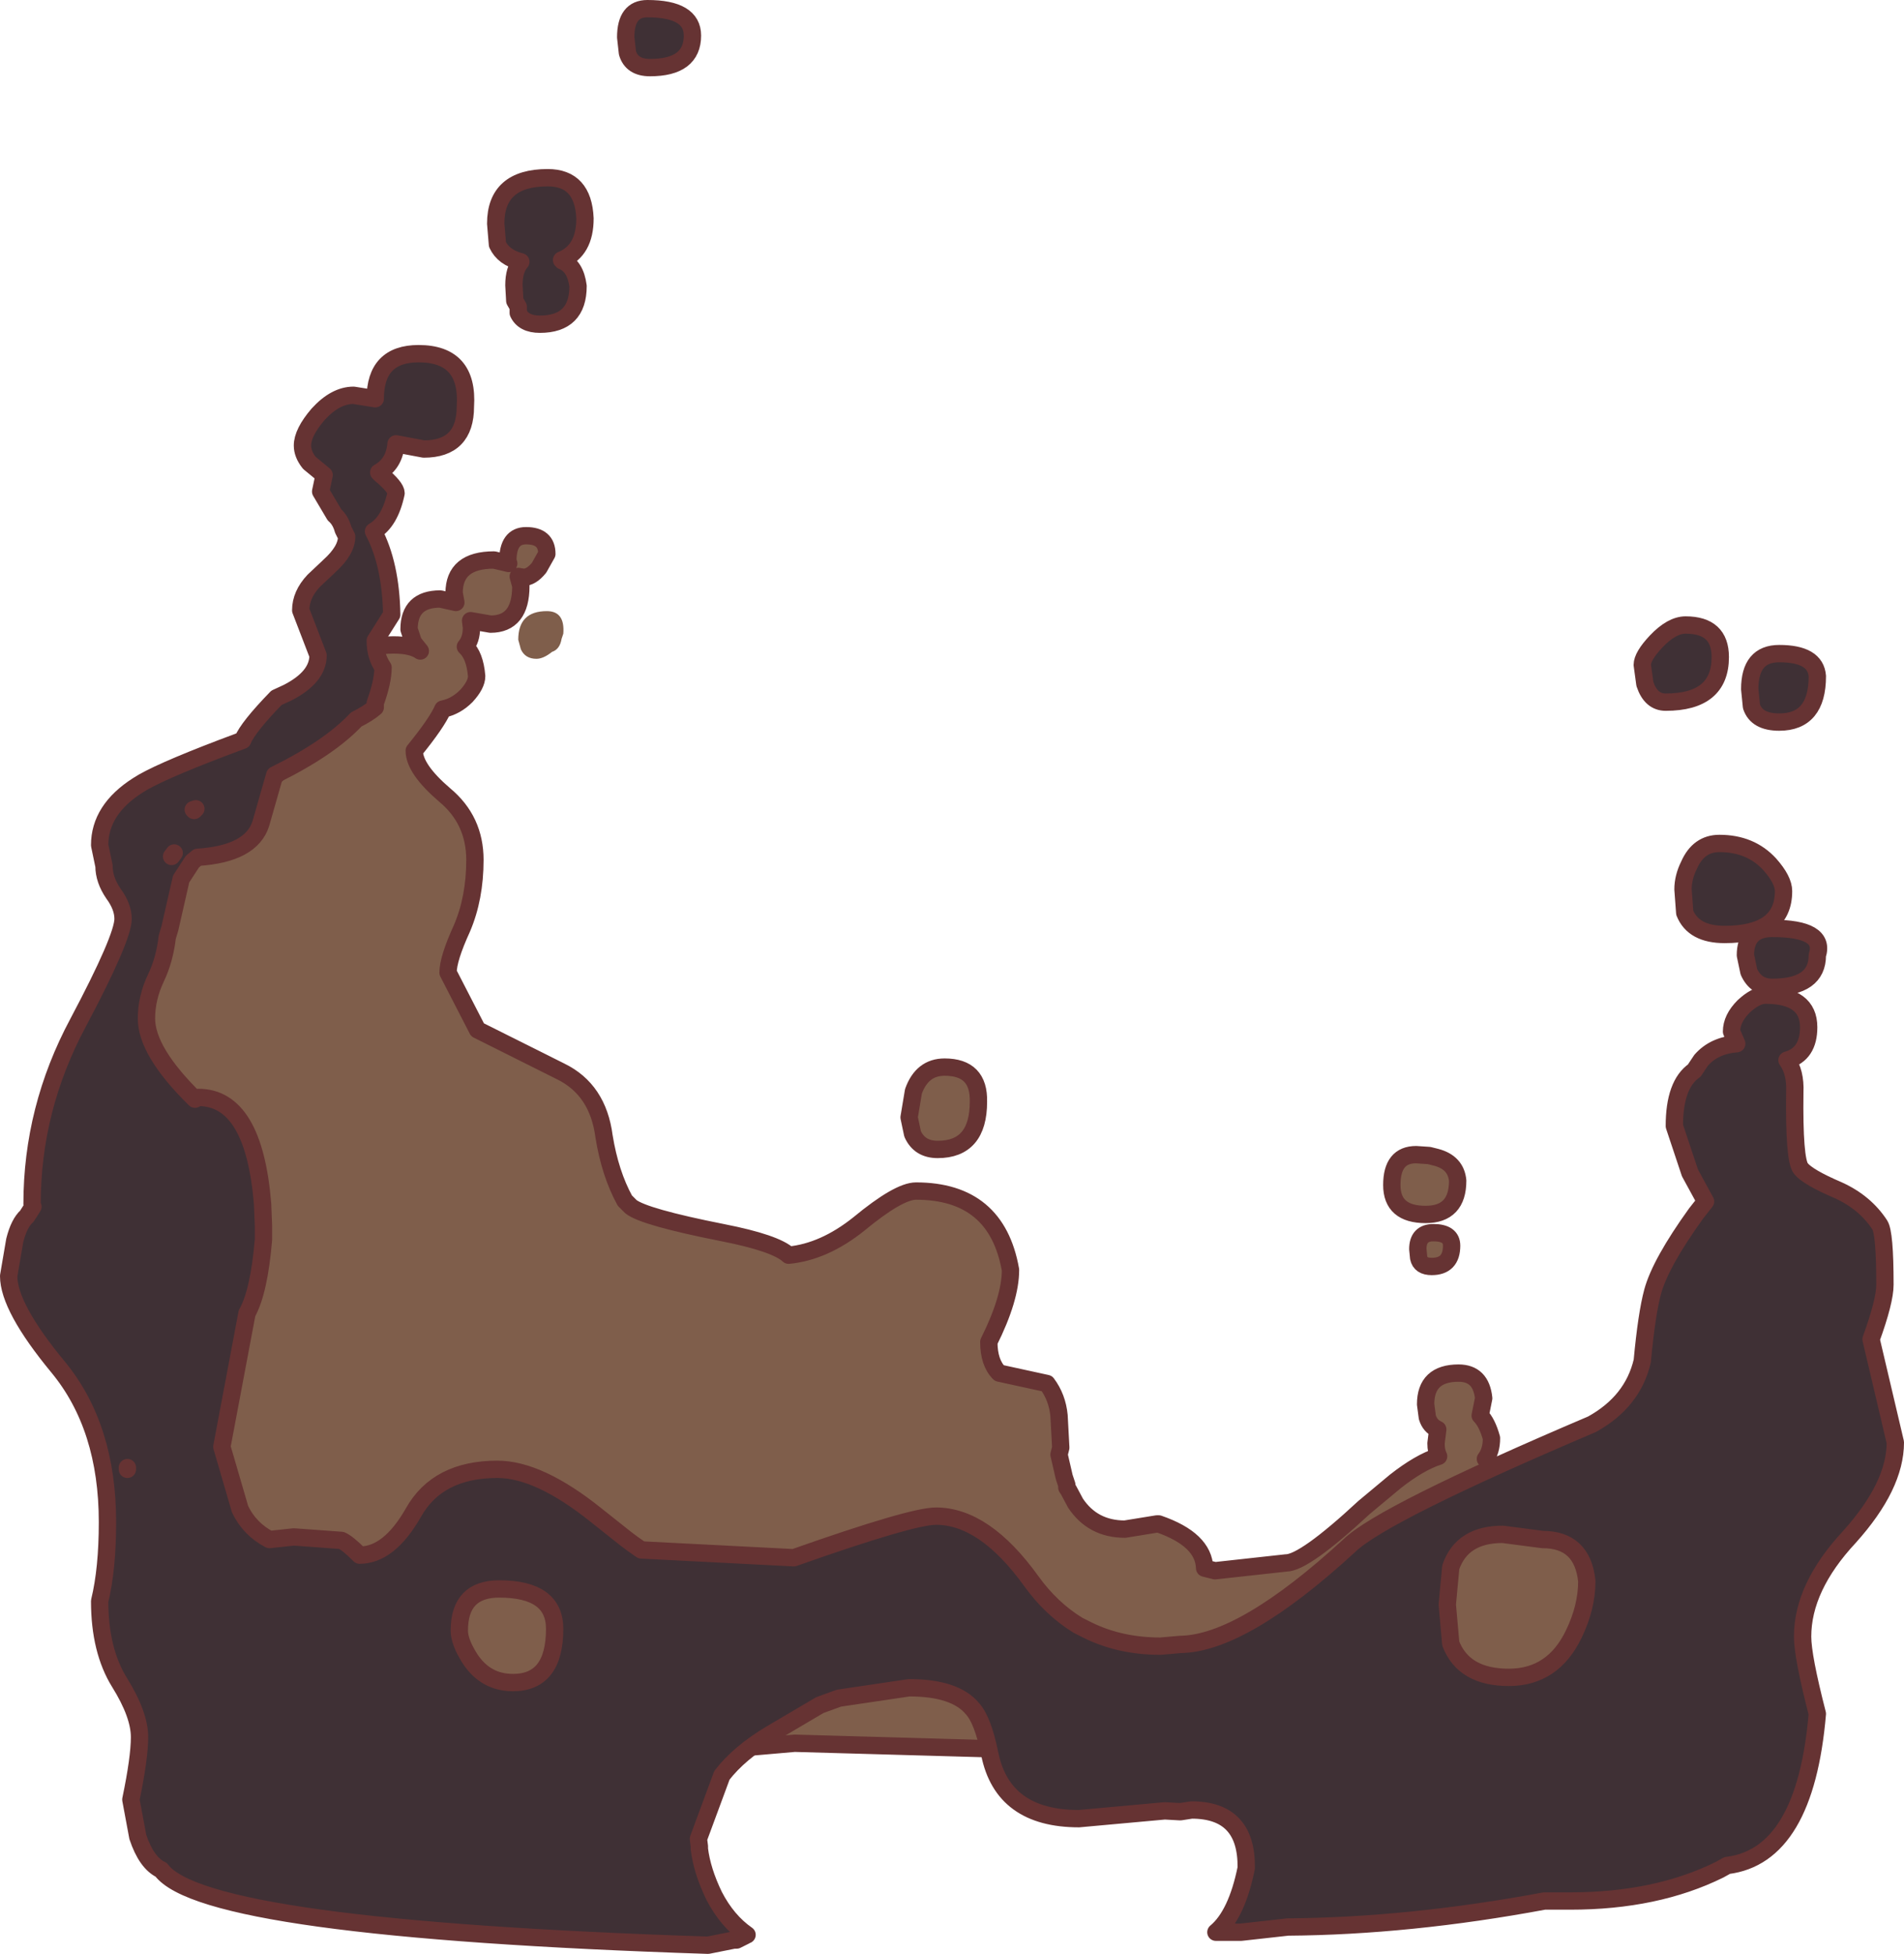
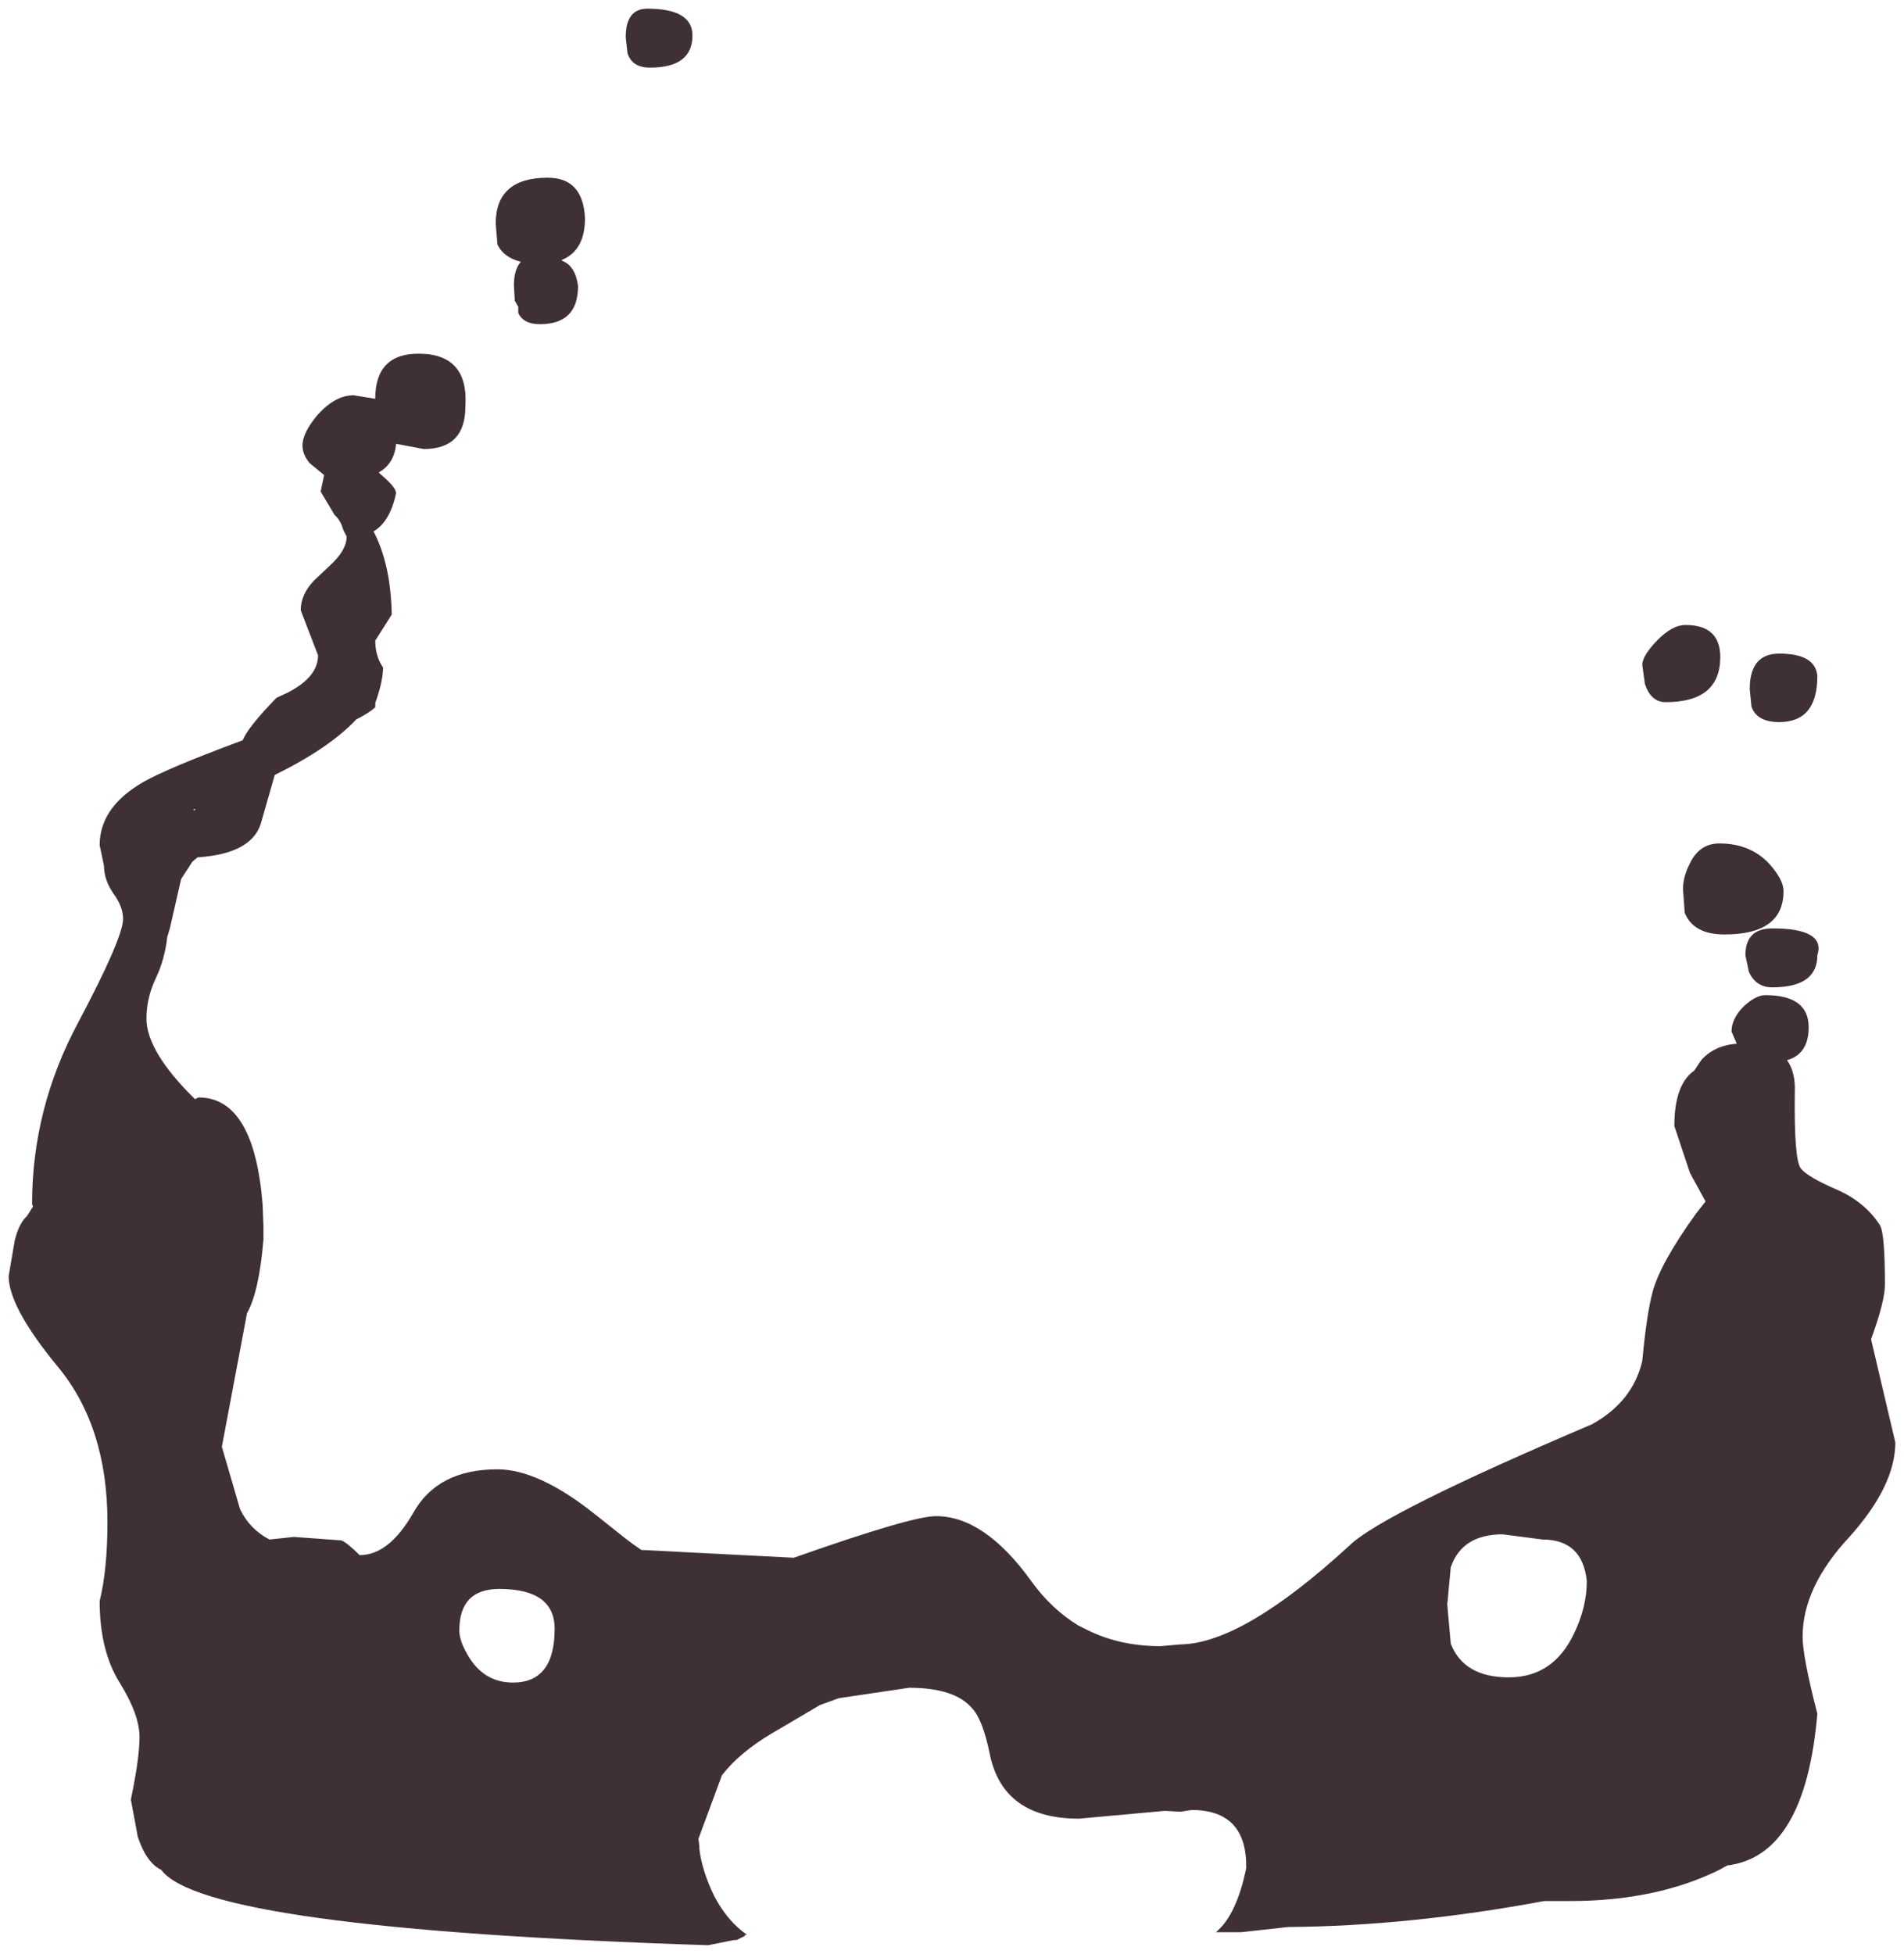
<svg xmlns="http://www.w3.org/2000/svg" height="112.7px" width="109.85px">
  <g transform="matrix(1.0, 0.0, 0.0, 1.0, 66.35, -12.6)">
-     <path d="M20.25 97.65 L20.45 98.1 20.4 98.35 21.15 98.6 21.45 98.75 Q22.25 99.25 22.25 100.3 L22.0 101.25 21.6 102.45 Q22.35 103.75 25.35 104.3 27.05 103.9 29.0 102.75 29.7 102.75 29.7 103.4 29.7 104.25 27.6 105.2 L25.7 105.95 25.4 106.0 25.6 106.1 25.7 106.1 27.45 105.75 Q28.8 105.75 28.8 106.8 28.8 107.55 26.35 108.2 23.85 108.85 23.85 110.1 L24.75 110.85 Q24.75 111.95 23.55 111.95 22.2 111.95 22.05 111.05 L21.9 109.8 Q20.35 109.15 19.35 110.55 L18.75 111.6 18.25 112.7 Q17.7 113.6 16.8 113.6 15.5 113.6 14.4 110.65 L13.5 107.65 Q13.5 106.7 15.3 103.5 17.45 99.75 19.35 99.75 L19.75 99.8 18.45 99.05 18.75 98.4 19.05 98.3 20.25 97.65 M20.25 100.4 L20.4 100.0 19.9 99.85 Q20.25 100.0 20.25 100.4" fill="#18717b" fill-rule="evenodd" stroke="none" />
-     <path d="M16.5 79.35 Q17.65 79.65 17.75 80.7 17.75 82.65 15.9 82.65 13.95 82.65 13.95 80.95 13.95 79.2 15.35 79.2 L16.1 79.25 16.5 79.35 M17.4 84.45 Q17.4 85.65 16.25 85.65 15.6 85.65 15.5 85.15 L15.45 84.65 Q15.45 83.7 16.35 83.7 17.4 83.7 17.4 84.45 M18.45 99.05 Q17.9 99.75 16.2 99.75 L15.6 100.0 14.9 100.75 14.25 101.8 Q14.25 102.5 8.65 105.25 L4.95 107.0 4.95 107.4 Q4.95 108.6 2.75 109.4 0.75 110.15 -1.65 110.15 -5.15 110.15 -5.55 109.6 -5.55 108.65 -6.1 107.7 -6.3 107.35 -8.1 106.5 -9.4 105.9 -8.7 105.0 L-11.6 104.75 Q-11.95 103.85 -12.25 103.55 L-14.2 102.3 -15.45 103.75 Q-16.7 104.85 -17.7 104.85 -18.35 104.85 -18.9 104.3 -19.4 105.2 -20.85 105.2 L-21.7 105.15 Q-24.1 108.35 -25.35 108.35 -27.7 108.35 -27.7 106.75 L-27.2 105.35 Q-27.8 105.95 -28.35 105.95 -28.9 105.95 -29.55 105.3 -30.05 105.9 -30.85 105.9 L-32.9 105.7 -33.3 107.1 Q-33.85 109.6 -36.15 110.25 -37.35 113.55 -38.85 113.55 L-41.25 113.3 Q-42.65 113.3 -42.9 112.1 L-42.85 110.7 Q-45.05 110.55 -45.35 107.9 -45.95 108.45 -46.6 108.45 -47.5 108.45 -48.2 107.3 -48.9 106.1 -49.95 106.1 -50.75 106.8 -51.25 106.8 -52.55 106.8 -53.05 103.55 L-53.1 102.2 Q-53.7 102.8 -54.45 102.8 -56.05 102.8 -56.4 99.35 L-56.4 95.85 Q-56.4 88.25 -55.0 80.15 -56.05 79.7 -56.1 78.9 L-55.95 77.4 Q-56.0 77.25 -56.4 77.25 -56.95 77.6 -57.5 77.6 -58.35 77.6 -58.65 76.95 L-58.8 76.25 Q-58.8 74.7 -57.65 69.1 -56.55 63.7 -56.25 63.3 -54.75 61.4 -50.25 57.15 -48.1 54.25 -46.2 52.8 L-46.3 52.1 Q-46.3 49.8 -43.65 49.8 -42.6 49.8 -42.1 50.15 L-42.5 49.65 -42.75 48.9 Q-42.75 47.15 -40.95 47.15 L-40.05 47.35 -40.15 46.8 Q-40.15 44.9 -37.85 44.9 L-37.0 45.1 -37.05 44.95 Q-37.05 43.5 -36.0 43.5 -34.8 43.5 -34.8 44.55 L-35.25 45.35 Q-35.7 45.9 -36.15 45.9 L-36.45 45.85 -36.3 46.4 Q-36.3 48.6 -38.05 48.6 L-39.2 48.4 -39.15 48.8 Q-39.15 49.5 -39.5 49.9 -38.95 50.4 -38.85 51.6 -38.85 52.1 -39.45 52.75 -40.05 53.35 -40.8 53.5 -41.15 54.3 -42.45 55.9 -42.45 56.95 -40.7 58.45 -38.95 59.9 -38.95 62.2 -38.95 64.4 -39.7 66.15 -40.5 67.9 -40.5 68.7 L-38.8 72.0 -34.0 74.4 Q-31.85 75.45 -31.5 78.15 -31.15 80.3 -30.3 81.85 L-29.95 82.2 Q-29.2 82.8 -24.65 83.7 -21.6 84.3 -20.85 85.0 -18.8 84.8 -16.8 83.2 -14.5 81.3 -13.5 81.3 -8.85 81.3 -8.05 85.85 -8.05 87.5 -9.3 90.0 -9.3 91.2 -8.7 91.8 L-5.95 92.4 Q-5.35 93.2 -5.25 94.25 L-5.15 96.1 -5.25 96.5 -4.95 97.8 -4.8 98.25 -4.8 98.4 -4.7 98.55 -4.3 99.3 Q-3.3 100.8 -1.45 100.8 L0.4 100.5 0.5 100.5 Q3.1 101.4 3.15 103.05 L3.75 103.2 7.85 102.75 Q8.9 102.75 12.35 99.55 L14.15 98.05 Q15.55 96.95 16.65 96.6 16.5 96.3 16.5 95.85 L16.6 95.05 Q16.15 94.85 16.0 94.35 L15.9 93.6 Q15.9 91.8 17.8 91.8 19.1 91.8 19.25 93.25 L19.05 94.25 Q19.45 94.65 19.7 95.55 19.7 96.3 19.35 96.75 19.75 96.95 20.1 97.4 L20.25 97.65 19.05 98.3 18.75 98.05 18.75 98.1 18.75 98.4 18.45 99.05 M1.2 113.0 Q1.2 114.0 -0.15 114.0 L-4.55 113.6 -20.5 113.15 -27.4 113.75 Q-28.8 113.75 -28.8 112.9 L-28.6 112.45 -28.65 112.3 -29.05 112.0 -29.35 111.45 Q-29.35 110.35 -23.4 110.05 L-13.9 109.35 Q-9.75 109.35 -8.25 109.95 L-0.25 110.6 Q2.15 110.9 2.15 111.95 2.15 112.6 1.2 112.85 L1.2 113.0 M-33.95 49.45 Q-34.05 50.05 -34.5 50.2 -35.0 50.6 -35.4 50.6 -36.05 50.6 -36.3 50.05 L-36.45 49.5 Q-36.45 47.85 -34.8 47.85 -33.75 47.85 -33.85 49.15 L-33.95 49.45 M-13.9 77.05 L-13.65 75.55 Q-13.15 74.15 -11.85 74.15 -9.85 74.15 -9.9 76.15 -9.9 78.9 -12.25 78.9 -13.3 78.9 -13.7 78.0 L-13.9 77.05 M-42.25 103.5 L-42.3 104.25 -42.3 104.55 -42.05 103.6 -42.25 103.5" fill="#7f5e4b" fill-rule="evenodd" stroke="none" />
-     <path d="M16.5 79.35 Q17.65 79.65 17.75 80.7 17.75 82.65 15.9 82.65 13.95 82.65 13.95 80.95 13.95 79.2 15.35 79.2 L16.1 79.25 16.5 79.35 M17.4 84.45 Q17.4 85.65 16.25 85.65 15.6 85.65 15.5 85.15 L15.45 84.65 Q15.45 83.7 16.35 83.7 17.4 83.7 17.4 84.45 M18.45 99.05 Q17.9 99.75 16.2 99.75 L15.6 100.0 14.9 100.75 14.25 101.8 Q14.25 102.5 8.65 105.25 L4.95 107.0 4.95 107.4 Q4.95 108.6 2.75 109.4 0.75 110.15 -1.65 110.15 -5.15 110.15 -5.55 109.6 -5.55 108.65 -6.1 107.7 -6.3 107.35 -8.1 106.5 -9.4 105.9 -8.7 105.0 L-11.6 104.75 Q-11.95 103.85 -12.25 103.55 L-14.2 102.3 -15.45 103.75 Q-16.7 104.85 -17.7 104.85 -18.35 104.85 -18.9 104.3 -19.4 105.2 -20.85 105.2 L-21.7 105.15 Q-24.1 108.35 -25.35 108.35 -27.7 108.35 -27.7 106.75 L-27.2 105.35 Q-27.8 105.95 -28.35 105.95 -28.9 105.95 -29.55 105.3 -30.05 105.9 -30.85 105.9 L-32.9 105.7 -33.3 107.1 Q-33.85 109.6 -36.15 110.25 -37.35 113.55 -38.85 113.55 L-41.25 113.3 Q-42.65 113.3 -42.9 112.1 L-42.85 110.7 Q-45.05 110.55 -45.35 107.9 -45.95 108.45 -46.6 108.45 -47.5 108.45 -48.2 107.3 -48.9 106.1 -49.95 106.1 -50.75 106.8 -51.25 106.8 -52.55 106.8 -53.05 103.55 L-53.1 102.2 Q-53.7 102.8 -54.45 102.8 -56.05 102.8 -56.4 99.35 L-56.4 95.85 Q-56.4 88.25 -55.0 80.15 -56.05 79.7 -56.1 78.9 L-55.95 77.4 Q-56.0 77.25 -56.4 77.25 -56.95 77.6 -57.5 77.6 -58.35 77.6 -58.65 76.95 L-58.8 76.25 Q-58.8 74.7 -57.65 69.1 -56.55 63.7 -56.25 63.3 -54.75 61.4 -50.25 57.15 -48.1 54.25 -46.2 52.8 L-46.3 52.1 Q-46.3 49.8 -43.65 49.8 -42.6 49.8 -42.1 50.15 L-42.5 49.65 -42.75 48.9 Q-42.75 47.15 -40.95 47.15 L-40.05 47.35 -40.15 46.8 Q-40.15 44.9 -37.85 44.9 L-37.0 45.1 -37.05 44.95 Q-37.05 43.5 -36.0 43.5 -34.8 43.5 -34.8 44.55 L-35.25 45.35 Q-35.7 45.9 -36.15 45.9 L-36.45 45.85 -36.3 46.4 Q-36.3 48.6 -38.05 48.6 L-39.2 48.4 -39.15 48.8 Q-39.15 49.5 -39.5 49.9 -38.95 50.4 -38.85 51.6 -38.85 52.1 -39.45 52.75 -40.05 53.35 -40.8 53.5 -41.15 54.3 -42.45 55.9 -42.45 56.95 -40.7 58.45 -38.95 59.9 -38.95 62.2 -38.95 64.4 -39.7 66.15 -40.5 67.9 -40.5 68.7 L-38.8 72.0 -34.0 74.4 Q-31.85 75.45 -31.5 78.15 -31.15 80.3 -30.3 81.85 L-29.95 82.2 Q-29.2 82.8 -24.65 83.7 -21.6 84.3 -20.85 85.0 -18.8 84.8 -16.8 83.2 -14.5 81.3 -13.5 81.3 -8.85 81.3 -8.05 85.85 -8.05 87.5 -9.3 90.0 -9.3 91.2 -8.7 91.8 L-5.95 92.4 Q-5.35 93.2 -5.25 94.25 L-5.15 96.1 -5.25 96.5 -4.95 97.8 -4.8 98.25 -4.8 98.4 -4.7 98.55 -4.3 99.3 Q-3.3 100.8 -1.45 100.8 L0.4 100.5 0.5 100.5 Q3.1 101.4 3.15 103.05 L3.75 103.2 7.85 102.75 Q8.9 102.75 12.35 99.55 L14.15 98.05 Q15.55 96.95 16.65 96.6 16.5 96.3 16.5 95.85 L16.6 95.05 Q16.15 94.85 16.0 94.35 L15.9 93.6 Q15.9 91.8 17.8 91.8 19.1 91.8 19.25 93.25 L19.05 94.25 Q19.45 94.65 19.7 95.55 19.7 96.3 19.35 96.75 19.75 96.95 20.1 97.4 L20.25 97.65 20.45 98.1 20.4 98.35 21.15 98.6 21.45 98.75 Q22.25 99.25 22.25 100.3 L22.0 101.25 21.6 102.45 Q22.35 103.75 25.35 104.3 27.05 103.9 29.0 102.75 29.7 102.75 29.7 103.4 29.7 104.25 27.6 105.2 L25.7 105.95 25.4 106.0 25.6 106.1 25.7 106.1 27.45 105.75 Q28.8 105.75 28.8 106.8 28.8 107.55 26.35 108.2 23.85 108.85 23.85 110.1 L24.75 110.85 Q24.75 111.95 23.55 111.95 22.2 111.95 22.05 111.05 L21.9 109.8 Q20.35 109.15 19.35 110.55 L18.75 111.6 18.25 112.7 Q17.7 113.6 16.8 113.6 15.5 113.6 14.4 110.65 L13.5 107.65 Q13.5 106.7 15.3 103.5 17.45 99.75 19.35 99.75 L19.75 99.8 18.45 99.05 18.75 98.4 18.75 98.1 18.75 98.05 19.05 98.3 20.25 97.65 M19.05 98.3 L18.75 98.4 M20.25 100.4 L20.4 100.0 19.9 99.85 Q20.25 100.0 20.25 100.4 M1.2 113.0 Q1.2 114.0 -0.15 114.0 L-4.55 113.6 -20.5 113.15 -27.4 113.75 Q-28.8 113.75 -28.8 112.9 L-28.6 112.45 -28.65 112.3 -29.05 112.0 -29.35 111.45 Q-29.35 110.35 -23.4 110.05 L-13.9 109.35 Q-9.75 109.35 -8.25 109.95 L-0.25 110.6 Q2.15 110.9 2.15 111.95 2.15 112.6 1.2 112.85 L1.2 113.0 M-13.9 77.05 L-13.65 75.55 Q-13.15 74.15 -11.85 74.15 -9.85 74.15 -9.9 76.15 -9.9 78.9 -12.25 78.9 -13.3 78.9 -13.7 78.0 L-13.9 77.05 M-42.25 103.5 L-42.3 104.25 -42.3 104.55 -42.05 103.6 -42.25 103.5" fill="none" stroke="#663333" stroke-linecap="round" stroke-linejoin="round" stroke-width="1.0" />
    <path d="M38.5 51.6 Q38.5 54.25 36.3 54.25 35.0 54.25 34.7 53.35 L34.6 52.35 Q34.6 50.3 36.3 50.3 38.4 50.3 38.5 51.6 M29.2 49.6 Q30.1 48.65 30.9 48.65 32.9 48.65 32.9 50.5 32.9 53.1 29.75 53.1 28.9 53.1 28.55 52.05 L28.4 50.95 Q28.4 50.45 29.2 49.6 M38.5 67.7 Q38.5 69.55 35.9 69.55 34.95 69.55 34.55 68.65 L34.35 67.7 Q34.35 66.15 35.9 66.15 39.0 66.15 38.5 67.7 M36.55 64.0 Q36.55 66.5 33.15 66.5 31.35 66.5 30.85 65.25 L30.75 63.9 Q30.75 63.2 31.1 62.5 31.65 61.25 32.85 61.25 34.65 61.25 35.75 62.45 36.55 63.35 36.55 64.0 M33.85 72.8 L33.55 72.1 Q33.55 71.35 34.25 70.65 34.95 70.0 35.5 70.0 38.0 70.0 38.0 71.85 38.0 73.4 36.75 73.75 37.25 74.45 37.2 75.6 37.15 79.5 37.55 80.0 37.95 80.5 39.7 81.25 41.25 81.95 42.1 83.25 42.4 83.7 42.4 86.7 42.4 87.65 41.6 89.85 L43.0 95.8 Q43.0 98.3 40.35 101.25 37.65 104.15 37.65 107.0 37.65 108.15 38.5 111.45 37.8 119.65 33.3 120.2 L32.85 120.45 Q29.2 122.25 24.25 122.25 L22.75 122.25 Q14.95 123.7 7.95 123.75 L5.25 124.05 5.1 124.05 4.6 124.05 4.35 124.05 3.8 124.05 Q5.0 123.05 5.55 120.35 5.6 117.0 2.4 117.0 L1.75 117.1 0.85 117.05 -4.1 117.5 Q-8.5 117.5 -9.25 113.75 -9.65 111.8 -10.25 111.15 -11.25 109.95 -13.9 109.95 L-17.95 110.55 -19.05 110.95 -21.85 112.6 Q-23.7 113.7 -24.7 115.0 L-26.05 118.65 -26.05 118.7 -26.0 119.1 -26.0 119.25 Q-25.85 120.5 -25.15 121.95 -24.4 123.4 -23.25 124.2 L-23.4 124.2 -23.35 124.25 -23.85 124.5 -24.0 124.5 -25.5 124.8 Q-54.55 123.85 -57.05 120.45 -57.9 120.05 -58.4 118.55 L-58.8 116.4 Q-58.3 114.0 -58.3 112.8 -58.3 111.5 -59.45 109.65 -60.6 107.8 -60.6 104.95 -60.15 103.1 -60.15 100.4 -60.15 94.9 -63.0 91.45 -65.85 88.0 -65.85 86.2 L-65.5 84.15 Q-65.25 83.15 -64.8 82.75 L-64.45 82.2 -64.5 82.05 Q-64.5 76.55 -61.85 71.6 -59.25 66.7 -59.25 65.6 -59.25 64.9 -59.8 64.15 -60.35 63.35 -60.35 62.55 L-60.6 61.35 Q-60.6 59.3 -58.4 57.9 -57.35 57.2 -53.55 55.75 L-52.35 55.3 Q-52.05 54.55 -50.4 52.85 L-49.75 52.55 Q-48.0 51.65 -48.0 50.4 L-49.0 47.8 Q-49.0 46.9 -48.25 46.1 L-47.4 45.3 -47.35 45.25 Q-46.35 44.35 -46.35 43.55 L-46.55 43.15 Q-46.7 42.6 -47.05 42.3 L-47.85 40.95 -47.65 40.0 -48.5 39.3 Q-48.9 38.8 -48.9 38.3 -48.9 37.55 -48.0 36.5 -47.0 35.4 -45.95 35.4 L-44.7 35.6 Q-44.7 33.0 -42.2 33.0 -39.3 33.0 -39.5 36.05 -39.5 38.5 -41.9 38.5 L-43.5 38.2 Q-43.6 39.35 -44.5 39.85 L-44.4 39.95 Q-43.5 40.7 -43.5 41.05 -43.85 42.7 -44.8 43.25 -43.8 45.15 -43.75 48.05 L-44.7 49.55 Q-44.7 50.45 -44.25 51.1 -44.25 51.9 -44.7 53.15 L-44.7 53.4 Q-45.1 53.75 -45.8 54.1 -47.35 55.75 -50.5 57.3 L-51.3 60.1 Q-51.85 61.85 -54.95 62.05 L-55.25 62.3 -55.9 63.3 -56.55 66.15 -56.7 66.65 Q-56.85 67.95 -57.35 69.0 -57.9 70.15 -57.9 71.35 -57.9 73.25 -55.1 76.0 L-54.9 75.9 Q-51.7 75.9 -51.2 82.05 L-51.15 83.3 -51.15 83.4 -51.15 84.1 Q-51.4 87.1 -52.1 88.35 L-53.55 96.05 -52.5 99.65 Q-51.95 100.8 -50.8 101.4 L-49.4 101.25 -46.65 101.45 Q-46.3 101.6 -45.6 102.3 -43.9 102.3 -42.5 99.85 -41.1 97.35 -37.65 97.35 -35.25 97.35 -31.95 100.0 L-30.25 101.35 -29.85 101.65 -29.35 102.0 -20.55 102.45 Q-13.75 100.05 -12.35 100.05 -9.55 100.05 -6.85 103.8 -5.7 105.4 -4.15 106.35 L-3.55 106.65 Q-1.7 107.55 0.6 107.55 L1.75 107.45 Q5.35 107.4 11.5 101.75 13.4 99.9 25.5 94.75 27.85 93.45 28.4 91.1 28.65 88.4 29.0 87.1 29.45 85.45 31.5 82.6 L32.05 81.9 31.15 80.25 30.25 77.55 Q30.25 75.15 31.4 74.35 L31.8 73.75 Q32.55 72.9 33.85 72.8 M20.7 109.35 Q23.25 109.35 24.45 106.85 25.2 105.3 25.2 103.8 24.95 101.4 22.65 101.4 L20.35 101.1 Q18.0 101.1 17.35 103.0 L17.15 105.15 17.35 107.4 Q18.1 109.35 20.7 109.35 M-29.0 13.1 Q-26.4 13.1 -26.4 14.65 -26.4 16.5 -28.85 16.5 -29.9 16.5 -30.15 15.65 L-30.25 14.75 Q-30.25 13.1 -29.0 13.1 M-33.0 29.1 Q-33.0 31.3 -35.2 31.3 -36.15 31.3 -36.45 30.65 L-36.45 30.3 -36.65 29.95 -36.7 29.05 Q-36.7 28.15 -36.3 27.7 -37.3 27.45 -37.65 26.7 L-37.75 25.5 Q-37.75 22.85 -34.75 22.85 -32.7 22.85 -32.6 25.2 -32.6 27.05 -33.95 27.6 L-33.9 27.65 Q-33.15 27.95 -33.0 29.1 M-55.2 59.3 L-55.15 59.35 -55.05 59.25 -55.2 59.3 M-56.3 61.8 L-56.45 62.0 -56.3 61.8 M-39.25 108.25 Q-38.35 109.65 -36.75 109.65 -34.35 109.65 -34.35 106.55 -34.35 104.25 -37.55 104.25 -39.85 104.25 -39.85 106.65 -39.85 107.3 -39.25 108.25 M-59.0 97.25 L-59.0 97.35 -59.0 97.25" fill="#3f3035" fill-rule="evenodd" stroke="none" />
-     <path d="M20.7 109.35 Q18.1 109.35 17.35 107.4 L17.15 105.15 17.35 103.0 Q18.0 101.1 20.35 101.1 L22.65 101.4 Q24.95 101.4 25.2 103.8 25.2 105.3 24.45 106.85 23.25 109.35 20.7 109.35" fill="#7f5e4b" fill-rule="evenodd" stroke="none" />
-     <path d="M38.5 51.6 Q38.5 54.25 36.3 54.25 35.0 54.25 34.7 53.35 L34.6 52.35 Q34.6 50.3 36.3 50.3 38.4 50.3 38.5 51.6 M29.2 49.6 Q30.1 48.65 30.9 48.65 32.9 48.65 32.9 50.5 32.9 53.1 29.75 53.1 28.9 53.1 28.55 52.05 L28.4 50.95 Q28.4 50.45 29.2 49.6 M38.5 67.7 Q38.5 69.55 35.9 69.55 34.95 69.55 34.55 68.65 L34.35 67.7 Q34.35 66.15 35.9 66.15 39.0 66.15 38.5 67.7 M36.55 64.0 Q36.55 66.5 33.15 66.5 31.35 66.5 30.85 65.25 L30.75 63.9 Q30.75 63.2 31.1 62.5 31.65 61.25 32.85 61.25 34.65 61.25 35.75 62.45 36.55 63.35 36.55 64.0 M33.85 72.8 L33.55 72.1 Q33.55 71.35 34.25 70.65 34.95 70.0 35.5 70.0 38.0 70.0 38.0 71.85 38.0 73.4 36.75 73.75 37.25 74.45 37.2 75.6 37.15 79.5 37.55 80.0 37.95 80.5 39.7 81.25 41.25 81.95 42.1 83.25 42.4 83.7 42.4 86.7 42.4 87.65 41.6 89.85 L43.0 95.8 Q43.0 98.3 40.35 101.25 37.65 104.15 37.65 107.0 37.65 108.15 38.5 111.45 37.8 119.65 33.3 120.2 L32.85 120.45 Q29.2 122.25 24.25 122.25 L22.75 122.25 Q14.95 123.7 7.95 123.75 L5.25 124.05 5.1 124.05 4.6 124.05 4.35 124.05 3.8 124.05 Q5.0 123.05 5.55 120.35 5.6 117.0 2.4 117.0 L1.75 117.1 0.85 117.05 -4.1 117.5 Q-8.5 117.5 -9.25 113.75 -9.65 111.8 -10.25 111.15 -11.25 109.95 -13.9 109.95 L-17.95 110.55 -19.05 110.95 -21.85 112.6 Q-23.7 113.7 -24.7 115.0 L-26.05 118.65 -26.05 118.7 -26.0 119.1 -26.0 119.25 Q-25.85 120.5 -25.15 121.95 -24.4 123.4 -23.25 124.2 L-23.4 124.2 -23.35 124.25 -23.85 124.5 -24.0 124.5 -25.5 124.8 Q-54.55 123.85 -57.05 120.45 -57.9 120.05 -58.4 118.55 L-58.8 116.4 Q-58.3 114.0 -58.3 112.8 -58.3 111.5 -59.45 109.65 -60.6 107.8 -60.6 104.95 -60.15 103.1 -60.15 100.4 -60.15 94.9 -63.0 91.45 -65.85 88.0 -65.85 86.2 L-65.5 84.15 Q-65.25 83.15 -64.8 82.75 L-64.45 82.2 -64.5 82.05 Q-64.5 76.55 -61.85 71.6 -59.25 66.7 -59.25 65.6 -59.25 64.9 -59.8 64.15 -60.35 63.35 -60.35 62.55 L-60.6 61.35 Q-60.6 59.3 -58.4 57.9 -57.35 57.2 -53.55 55.75 L-52.35 55.3 Q-52.05 54.55 -50.4 52.85 L-49.75 52.55 Q-48.0 51.65 -48.0 50.4 L-49.0 47.8 Q-49.0 46.9 -48.25 46.1 L-47.4 45.3 -47.35 45.25 Q-46.35 44.35 -46.35 43.55 L-46.55 43.15 Q-46.7 42.6 -47.05 42.3 L-47.85 40.95 -47.65 40.0 -48.5 39.3 Q-48.9 38.8 -48.9 38.3 -48.9 37.55 -48.0 36.5 -47.0 35.4 -45.95 35.4 L-44.7 35.6 Q-44.7 33.0 -42.2 33.0 -39.3 33.0 -39.5 36.05 -39.5 38.5 -41.9 38.5 L-43.5 38.2 Q-43.6 39.35 -44.5 39.85 L-44.4 39.95 Q-43.5 40.7 -43.5 41.05 -43.85 42.7 -44.8 43.25 -43.8 45.15 -43.75 48.05 L-44.7 49.55 Q-44.7 50.45 -44.25 51.1 -44.25 51.9 -44.7 53.15 L-44.7 53.4 Q-45.1 53.75 -45.8 54.1 -47.35 55.75 -50.5 57.3 L-51.3 60.1 Q-51.85 61.85 -54.95 62.05 L-55.25 62.3 -55.9 63.3 -56.55 66.15 -56.7 66.65 Q-56.85 67.95 -57.35 69.0 -57.9 70.15 -57.9 71.35 -57.9 73.25 -55.1 76.0 L-54.9 75.9 Q-51.7 75.9 -51.2 82.05 L-51.15 83.3 -51.15 83.4 -51.15 84.1 Q-51.4 87.1 -52.1 88.35 L-53.55 96.05 -52.5 99.65 Q-51.95 100.8 -50.8 101.4 L-49.4 101.25 -46.65 101.45 Q-46.3 101.6 -45.6 102.3 -43.9 102.3 -42.5 99.85 -41.1 97.35 -37.65 97.35 -35.25 97.35 -31.95 100.0 L-30.25 101.35 -29.85 101.65 -29.35 102.0 -20.55 102.45 Q-13.75 100.05 -12.35 100.05 -9.55 100.05 -6.85 103.8 -5.7 105.4 -4.15 106.35 L-3.55 106.65 Q-1.7 107.55 0.6 107.55 L1.75 107.45 Q5.35 107.4 11.5 101.75 13.4 99.9 25.5 94.75 27.85 93.45 28.4 91.1 28.65 88.4 29.0 87.1 29.45 85.45 31.5 82.6 L32.05 81.9 31.15 80.25 30.25 77.55 Q30.25 75.15 31.4 74.35 L31.8 73.75 Q32.55 72.9 33.85 72.8 M20.7 109.35 Q18.1 109.35 17.35 107.4 L17.15 105.15 17.35 103.0 Q18.0 101.1 20.35 101.1 L22.65 101.4 Q24.95 101.4 25.2 103.8 25.2 105.3 24.45 106.85 23.25 109.35 20.7 109.35 M-29.0 13.1 Q-26.4 13.1 -26.4 14.65 -26.4 16.5 -28.85 16.5 -29.9 16.5 -30.15 15.65 L-30.25 14.75 Q-30.25 13.1 -29.0 13.1 M-33.0 29.1 Q-33.0 31.3 -35.2 31.3 -36.15 31.3 -36.45 30.65 L-36.45 30.3 -36.65 29.95 -36.7 29.05 Q-36.7 28.15 -36.3 27.7 -37.3 27.45 -37.65 26.7 L-37.75 25.5 Q-37.75 22.85 -34.75 22.85 -32.7 22.85 -32.6 25.2 -32.6 27.05 -33.95 27.6 L-33.9 27.65 Q-33.15 27.95 -33.0 29.1 M-55.2 59.3 L-55.15 59.35 -55.05 59.25 -55.2 59.3 M-56.3 61.8 L-56.45 62.0 -56.3 61.8 M-59.0 97.25 L-59.0 97.35 -59.0 97.25 M-39.25 108.25 Q-39.85 107.3 -39.85 106.65 -39.85 104.25 -37.55 104.25 -34.35 104.25 -34.35 106.55 -34.35 109.65 -36.75 109.65 -38.35 109.65 -39.25 108.25" fill="none" stroke="#663333" stroke-linecap="round" stroke-linejoin="round" stroke-width="1.0" />
  </g>
</svg>